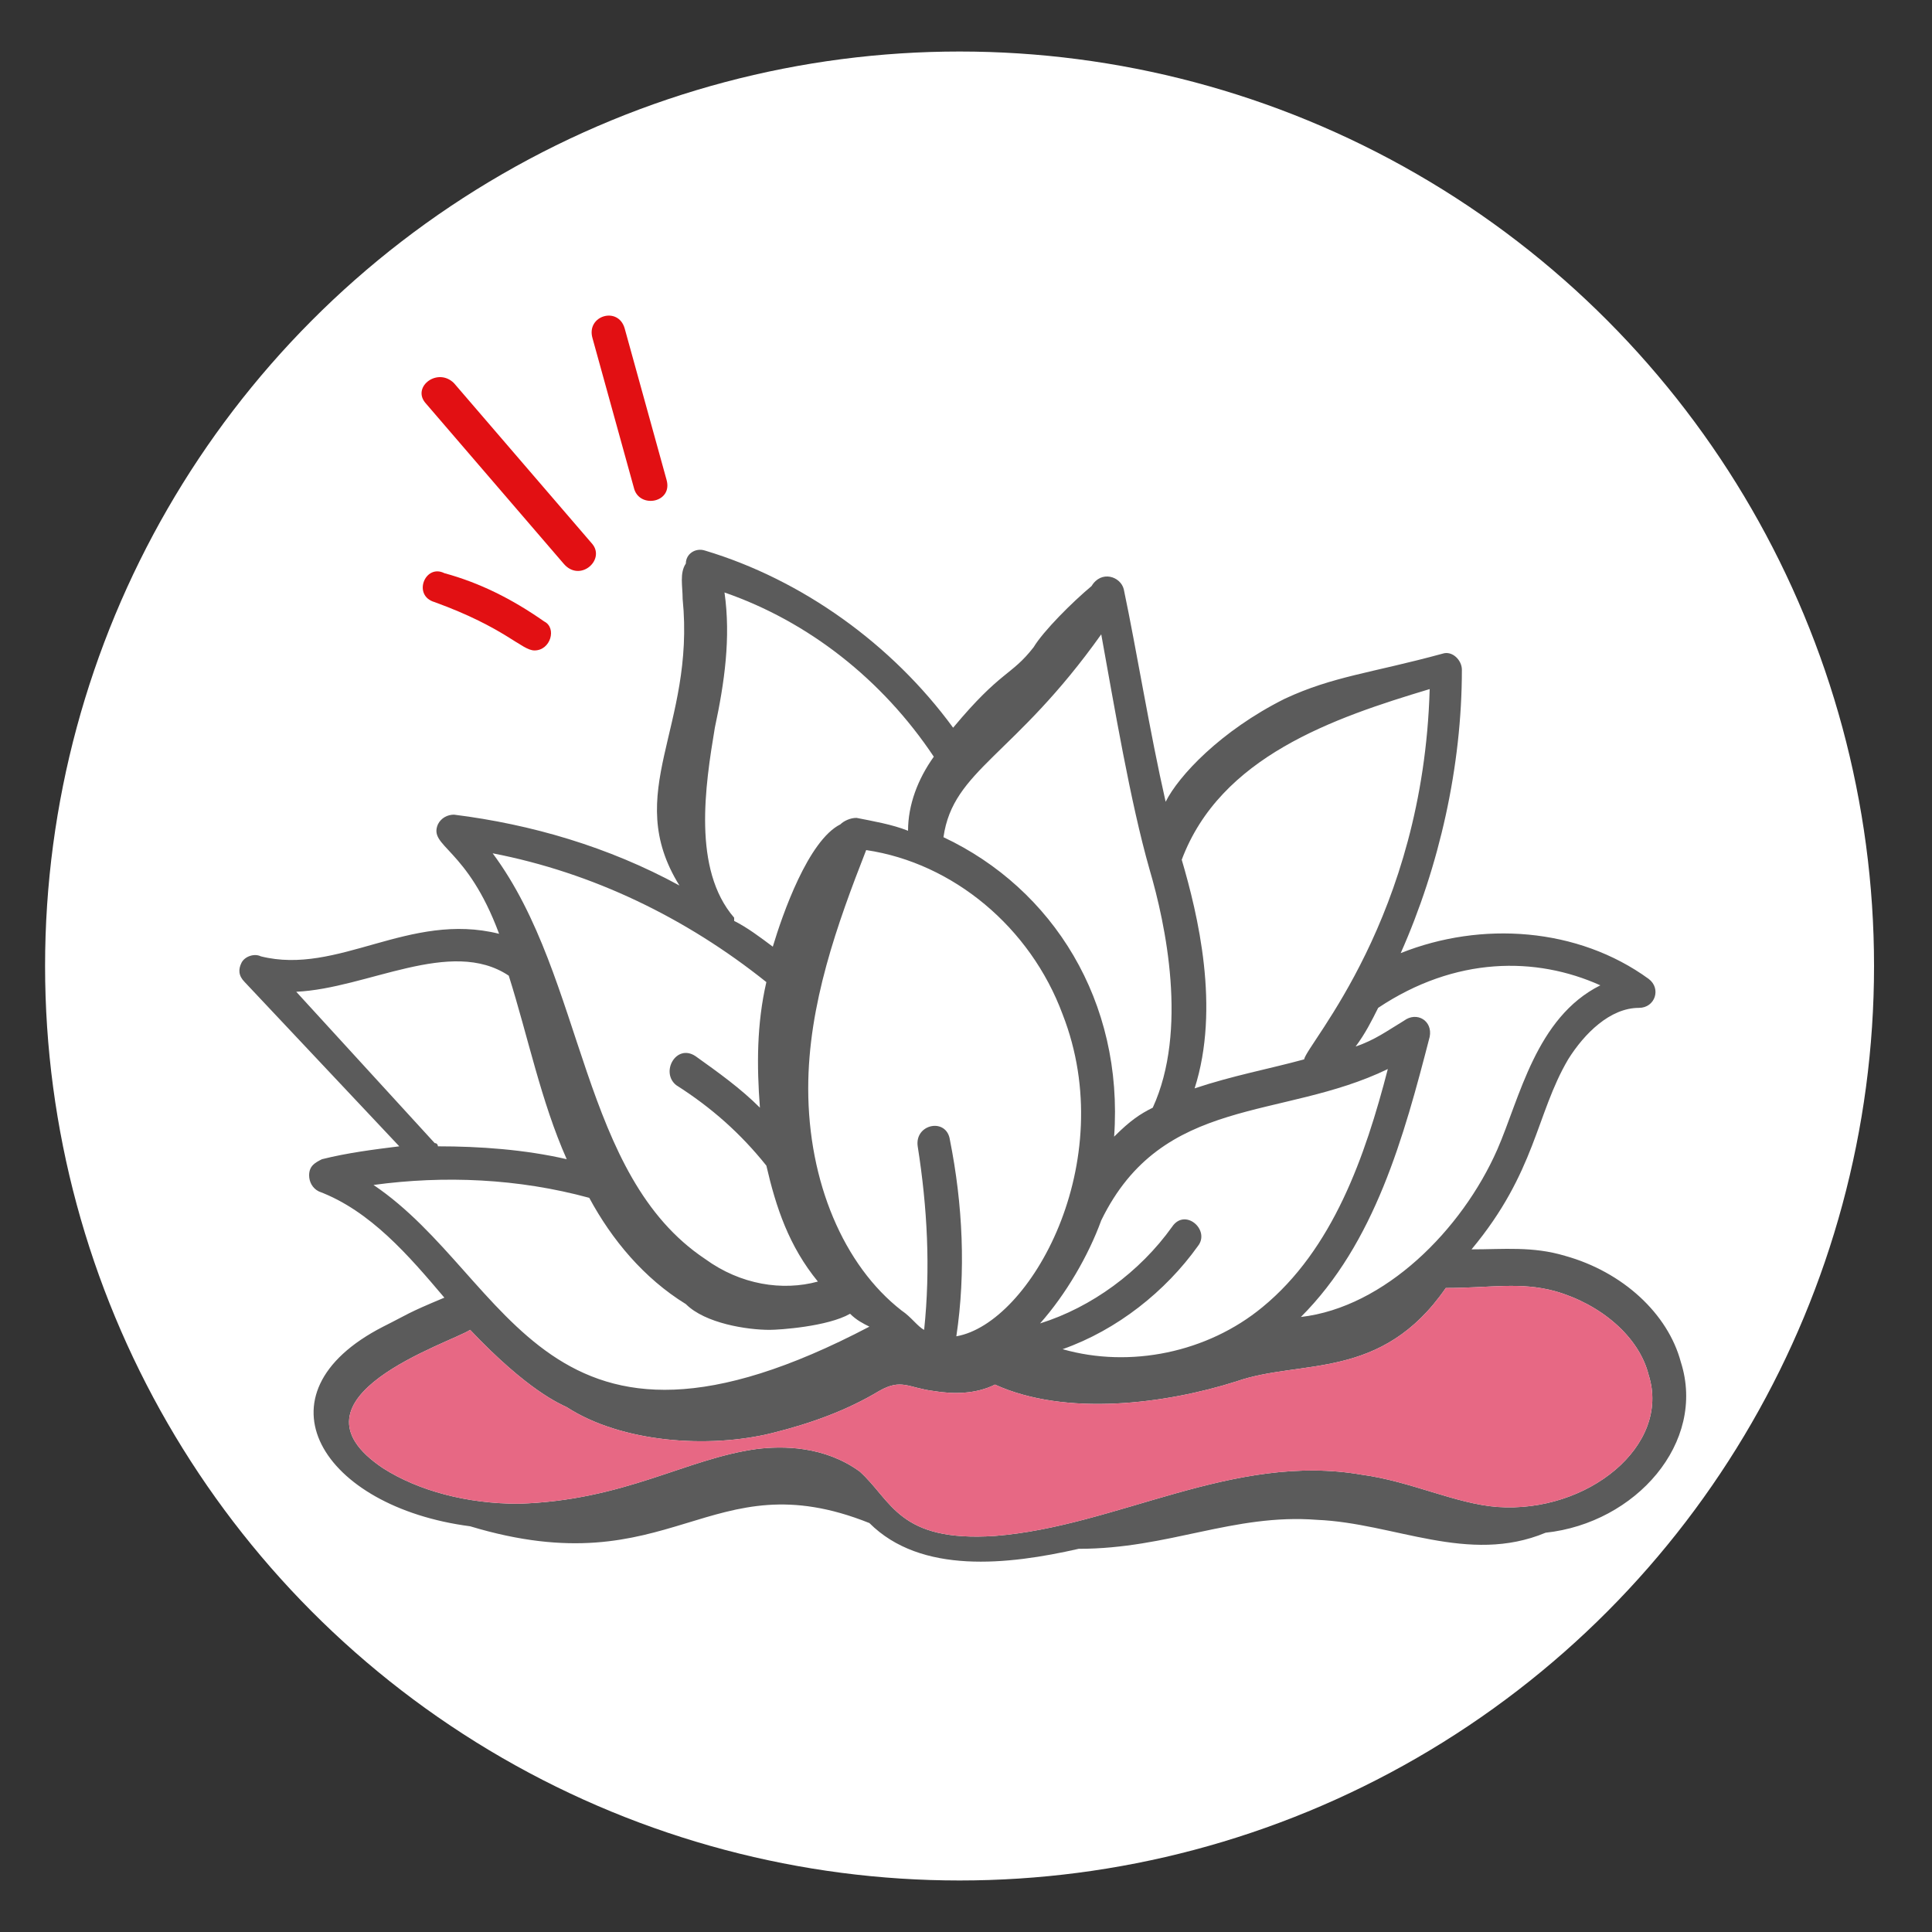
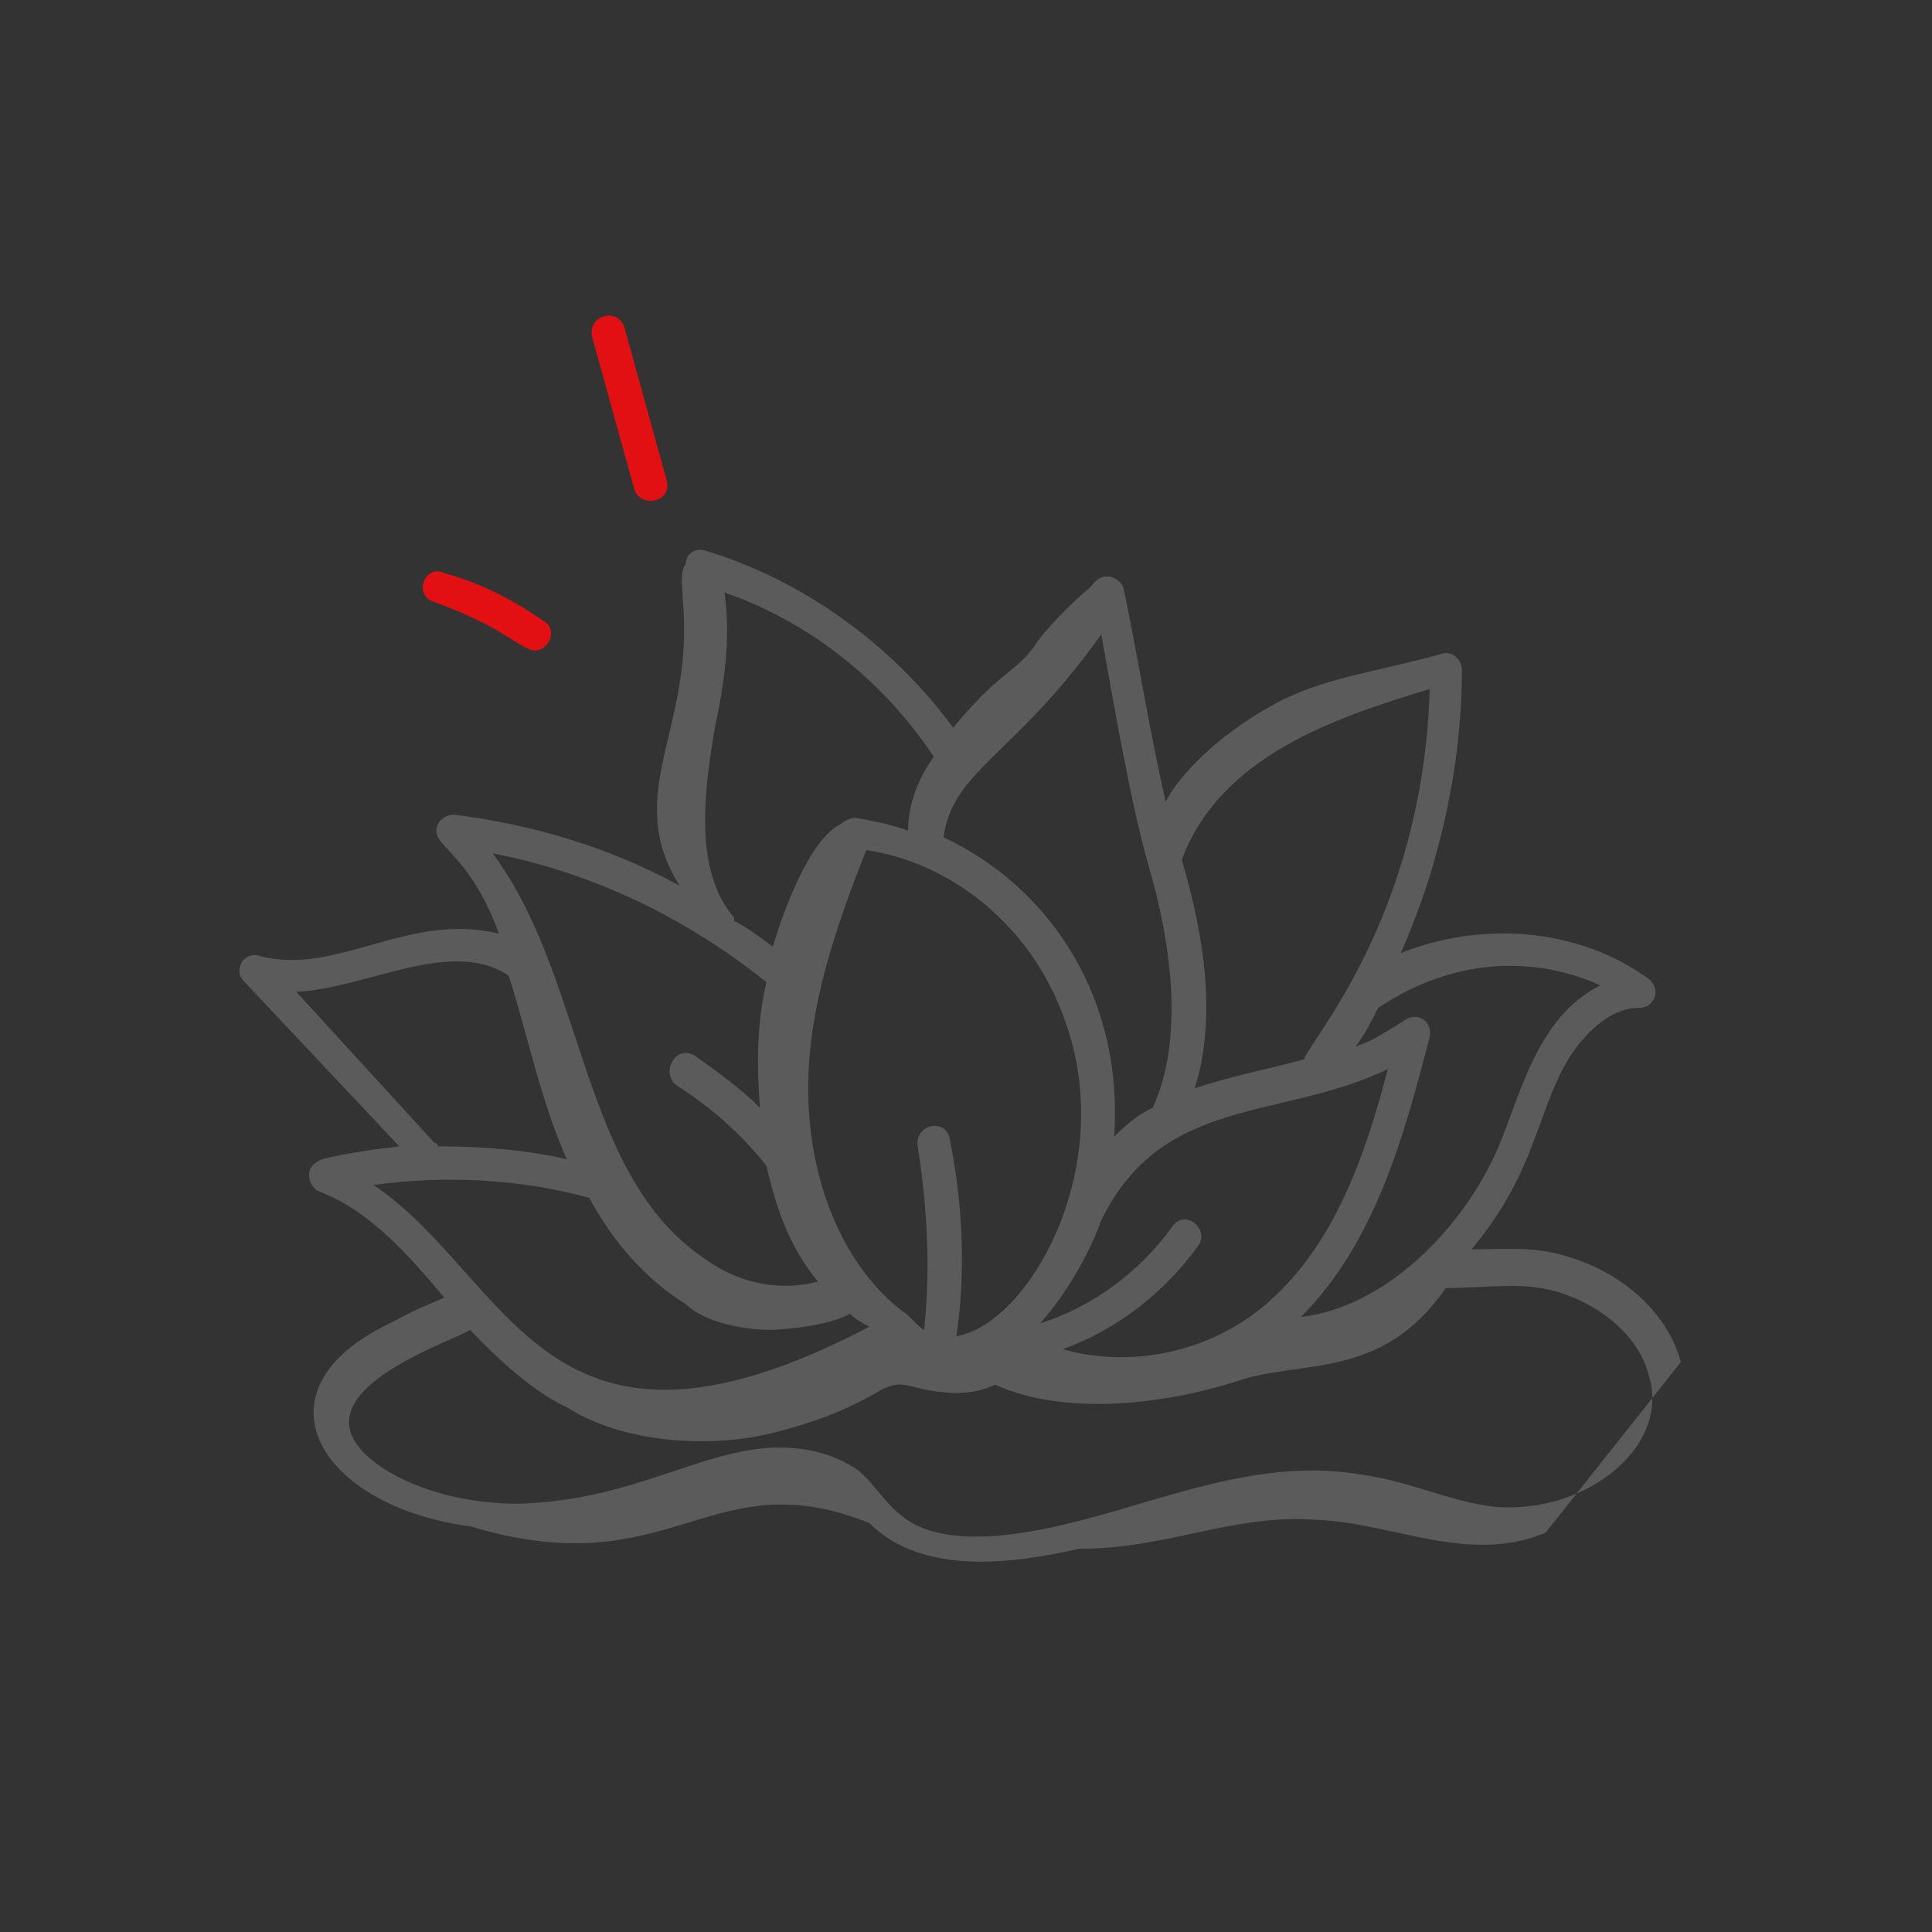
<svg xmlns="http://www.w3.org/2000/svg" version="1.1" id="Livello_1" x="0px" y="0px" viewBox="0 0 60 60" style="enable-background:new 0 0 60 60;" xml:space="preserve">
  <rect x="0" y="0" width="60" height="60" fill="#333333" stroke="none" />
  <style type="text/css"> .st0{fill:#FFFFFF;} .st1{fill:#5B5B5B;} .st2{fill:#E76884;} .st3{fill:#E21013;} </style>
-   <circle class="st0" cx="29.8" cy="30" r="28.4" />
  <g id="_x36_2">
-     <path class="st1" d="M52.2,42.3c-0.4-1.5-1.8-2.8-3.6-3.3c-1-0.3-1.9-0.2-2.9-0.2c2-2.4,2-4.2,3-5.9c0.5-0.8,1.3-1.6,2.2-1.6 c0.5,0,0.7-0.6,0.3-0.9c-2.2-1.6-5.2-1.8-7.7-0.8c1.2-2.7,1.9-5.8,1.9-8.8c0-0.3-0.3-0.6-0.6-0.5c-2.2,0.6-3.4,0.7-4.9,1.4 c-2,1-3.3,2.4-3.7,3.2c-0.5-2.2-0.9-4.7-1.3-6.6c-0.1-0.4-0.7-0.6-1-0.1c-0.6,0.5-1.5,1.4-1.8,1.9c-0.7,0.9-1,0.7-2.5,2.5 c-1.9-2.6-4.7-4.6-7.7-5.5c-0.3-0.1-0.6,0.1-0.6,0.4c-0.2,0.3-0.1,0.7-0.1,1.1c0.4,4-1.9,6-0.1,8.9c-2.2-1.2-4.6-1.9-7-2.2 c-0.2,0-0.4,0.1-0.5,0.3c-0.3,0.7,0.9,0.7,1.9,3.4c-2.8-0.7-5,1.3-7.4,0.7c-0.2-0.1-0.5,0-0.6,0.2s-0.1,0.4,0.1,0.6l4.8,5.1 c-0.8,0.1-1.6,0.2-2.4,0.4c-0.2,0.1-0.4,0.2-0.4,0.5c0,0.2,0.1,0.4,0.3,0.5c1.6,0.6,2.8,2,3.9,3.3c-1.2,0.5-1.1,0.5-1.9,0.9 c-4.1,2.1-1.9,5.6,2.7,6.2c6.3,1.9,7.4-2.1,12.4-0.1c1.6,1.6,4.3,1.3,6.5,0.8c2.8,0,4.8-1.1,7.4-0.9c2.4,0.1,4.7,1.4,7.1,0.4 C50.8,47.3,53,44.8,52.2,42.3z M49.7,30.6c-2,1-2.5,3.5-3.2,5.1c-1.1,2.5-3.5,4.9-6.1,5.2c2.3-2.3,3.2-5.6,4-8.7 c0.1-0.5-0.4-0.8-0.8-0.5c-0.5,0.3-0.9,0.6-1.5,0.8c0.3-0.4,0.5-0.8,0.7-1.2C45.2,29.7,47.7,29.7,49.7,30.6z M36.4,38.1 c-1,1.4-2.5,2.5-4.1,3c0.8-0.9,1.5-2.1,1.9-3.2c1.9-3.9,5.6-3.1,8.9-4.7c-0.7,2.7-1.7,5.6-3.9,7.4c-1.7,1.4-4.1,1.9-6.2,1.3 c1.7-0.6,3.2-1.8,4.2-3.2C37.6,38.2,36.8,37.5,36.4,38.1z M29.5,35.4c-0.1-0.7-1.1-0.5-1,0.2c0.3,1.9,0.4,3.8,0.2,5.7 c-0.2-0.1-0.4-0.4-0.7-0.6c-1.8-1.4-2.9-4-2.9-6.9c0-2.6,0.9-5.1,1.8-7.4c2.7,0.4,5.1,2.4,6.1,5.1c1.8,4.6-1,9.6-3.3,10 C30,39.5,29.9,37.4,29.5,35.4z M36.7,26.7c1.2-3.2,4.7-4.4,7.7-5.3c-0.2,7.1-3.8,11-3.9,11.5c-1.1,0.3-2.2,0.5-3.4,0.9 C37.9,31.3,37.2,28.4,36.7,26.7L36.7,26.7z M34.2,19.7c0.4,2.2,0.9,5.2,1.5,7.3c0.5,1.7,1.2,5,0.1,7.4l0,0 c-0.4,0.2-0.7,0.4-1.2,0.9c0.3-4.2-1.9-7.7-5.3-9.3C29.6,23.9,31.5,23.5,34.2,19.7z M22.2,22.6c0.3-1.4,0.5-2.8,0.3-4.2 c2.6,0.9,4.9,2.7,6.5,5.1c-0.5,0.7-0.8,1.5-0.8,2.3c-0.5-0.2-1.1-0.3-1.6-0.4c-0.2,0-0.4,0.1-0.5,0.2c-1,0.5-1.8,2.8-2.1,3.8 c-0.4-0.3-0.8-0.6-1.2-0.8c0,0,0,0,0-0.1C21.5,27,21.9,24.4,22.2,22.6z M15.3,26.5c3.1,0.6,6,2,8.5,4c-0.3,1.3-0.3,2.6-0.2,3.9 c-0.6-0.6-1.3-1.1-2-1.6c-0.6-0.4-1.1,0.5-0.6,0.9c1.1,0.7,2,1.5,2.8,2.5c0.3,1.3,0.7,2.5,1.6,3.6c-1.1,0.3-2.4,0.1-3.5-0.7 C18,36.5,18.2,30.4,15.3,26.5z M9.2,30.8c2.2-0.1,4.8-1.7,6.6-0.5c0.6,1.9,1,3.9,1.8,5.7c-1.3-0.3-2.7-0.4-4-0.4c0,0,0-0.1-0.1-0.1 L9.2,30.8z M11.6,36.8c2.2-0.3,4.5-0.2,6.7,0.4c0.7,1.3,1.7,2.5,3,3.3c0.6,0.6,1.9,0.8,2.6,0.8c0.3,0,1.8-0.1,2.5-0.5 c0.2,0.2,0.4,0.3,0.6,0.4C16.9,46.5,15.9,39.7,11.6,36.8z M46.5,46.8c-1.3-0.1-2.7-0.8-4.2-1c-4-0.7-7.6,1.6-11.4,1.9 c-3,0.2-3.2-1.1-4.2-2c-1.1-0.8-2.4-0.8-3.2-0.7c-2.2,0.3-4.1,1.6-7.4,1.7c-1.6,0-3.1-0.4-4.2-1.1c-3.3-2.2,2.1-3.9,2.7-4.3 c1.8,1.9,2.8,2.3,3,2.4c1.7,1.1,4.4,1.3,6.4,0.8c1.2-0.3,2.3-0.7,3.3-1.3c0.7-0.4,0.9-0.1,1.7,0c0.6,0.1,1.3,0.1,1.9-0.2 c2.2,1,5.3,0.6,7.5-0.1c2-0.7,4.5,0,6.5-2.9c1.4,0,2.3-0.2,3.4,0.1c1.4,0.4,2.6,1.4,2.9,2.6C51.9,44.9,49.3,47,46.5,46.8z" />
-     <path class="st2" d="M46.5,46.8c-1.3-0.1-2.7-0.8-4.2-1c-4-0.7-7.6,1.6-11.4,1.9c-3,0.2-3.2-1.1-4.2-2c-1.1-0.8-2.4-0.8-3.2-0.7 c-2.2,0.3-4.1,1.6-7.4,1.7c-1.6,0-3.1-0.4-4.2-1.1c-3.3-2.2,2.1-3.9,2.7-4.3c1.8,1.9,2.8,2.3,3,2.4c1.7,1.1,4.4,1.3,6.4,0.8 c1.2-0.3,2.3-0.7,3.3-1.3c0.7-0.4,0.9-0.1,1.7,0c0.6,0.1,1.3,0.1,1.9-0.2c2.2,1,5.3,0.6,7.5-0.1c2-0.7,4.5,0,6.5-2.9 c1.4,0,2.3-0.2,3.4,0.1c1.4,0.4,2.6,1.4,2.9,2.6C51.9,44.9,49.3,47,46.5,46.8z" />
+     <path class="st1" d="M52.2,42.3c-0.4-1.5-1.8-2.8-3.6-3.3c-1-0.3-1.9-0.2-2.9-0.2c2-2.4,2-4.2,3-5.9c0.5-0.8,1.3-1.6,2.2-1.6 c0.5,0,0.7-0.6,0.3-0.9c-2.2-1.6-5.2-1.8-7.7-0.8c1.2-2.7,1.9-5.8,1.9-8.8c0-0.3-0.3-0.6-0.6-0.5c-2.2,0.6-3.4,0.7-4.9,1.4 c-2,1-3.3,2.4-3.7,3.2c-0.5-2.2-0.9-4.7-1.3-6.6c-0.1-0.4-0.7-0.6-1-0.1c-0.6,0.5-1.5,1.4-1.8,1.9c-0.7,0.9-1,0.7-2.5,2.5 c-1.9-2.6-4.7-4.6-7.7-5.5c-0.3-0.1-0.6,0.1-0.6,0.4c-0.2,0.3-0.1,0.7-0.1,1.1c0.4,4-1.9,6-0.1,8.9c-2.2-1.2-4.6-1.9-7-2.2 c-0.2,0-0.4,0.1-0.5,0.3c-0.3,0.7,0.9,0.7,1.9,3.4c-2.8-0.7-5,1.3-7.4,0.7c-0.2-0.1-0.5,0-0.6,0.2s-0.1,0.4,0.1,0.6l4.8,5.1 c-0.8,0.1-1.6,0.2-2.4,0.4c-0.2,0.1-0.4,0.2-0.4,0.5c0,0.2,0.1,0.4,0.3,0.5c1.6,0.6,2.8,2,3.9,3.3c-1.2,0.5-1.1,0.5-1.9,0.9 c-4.1,2.1-1.9,5.6,2.7,6.2c6.3,1.9,7.4-2.1,12.4-0.1c1.6,1.6,4.3,1.3,6.5,0.8c2.8,0,4.8-1.1,7.4-0.9c2.4,0.1,4.7,1.4,7.1,0.4 z M49.7,30.6c-2,1-2.5,3.5-3.2,5.1c-1.1,2.5-3.5,4.9-6.1,5.2c2.3-2.3,3.2-5.6,4-8.7 c0.1-0.5-0.4-0.8-0.8-0.5c-0.5,0.3-0.9,0.6-1.5,0.8c0.3-0.4,0.5-0.8,0.7-1.2C45.2,29.7,47.7,29.7,49.7,30.6z M36.4,38.1 c-1,1.4-2.5,2.5-4.1,3c0.8-0.9,1.5-2.1,1.9-3.2c1.9-3.9,5.6-3.1,8.9-4.7c-0.7,2.7-1.7,5.6-3.9,7.4c-1.7,1.4-4.1,1.9-6.2,1.3 c1.7-0.6,3.2-1.8,4.2-3.2C37.6,38.2,36.8,37.5,36.4,38.1z M29.5,35.4c-0.1-0.7-1.1-0.5-1,0.2c0.3,1.9,0.4,3.8,0.2,5.7 c-0.2-0.1-0.4-0.4-0.7-0.6c-1.8-1.4-2.9-4-2.9-6.9c0-2.6,0.9-5.1,1.8-7.4c2.7,0.4,5.1,2.4,6.1,5.1c1.8,4.6-1,9.6-3.3,10 C30,39.5,29.9,37.4,29.5,35.4z M36.7,26.7c1.2-3.2,4.7-4.4,7.7-5.3c-0.2,7.1-3.8,11-3.9,11.5c-1.1,0.3-2.2,0.5-3.4,0.9 C37.9,31.3,37.2,28.4,36.7,26.7L36.7,26.7z M34.2,19.7c0.4,2.2,0.9,5.2,1.5,7.3c0.5,1.7,1.2,5,0.1,7.4l0,0 c-0.4,0.2-0.7,0.4-1.2,0.9c0.3-4.2-1.9-7.7-5.3-9.3C29.6,23.9,31.5,23.5,34.2,19.7z M22.2,22.6c0.3-1.4,0.5-2.8,0.3-4.2 c2.6,0.9,4.9,2.7,6.5,5.1c-0.5,0.7-0.8,1.5-0.8,2.3c-0.5-0.2-1.1-0.3-1.6-0.4c-0.2,0-0.4,0.1-0.5,0.2c-1,0.5-1.8,2.8-2.1,3.8 c-0.4-0.3-0.8-0.6-1.2-0.8c0,0,0,0,0-0.1C21.5,27,21.9,24.4,22.2,22.6z M15.3,26.5c3.1,0.6,6,2,8.5,4c-0.3,1.3-0.3,2.6-0.2,3.9 c-0.6-0.6-1.3-1.1-2-1.6c-0.6-0.4-1.1,0.5-0.6,0.9c1.1,0.7,2,1.5,2.8,2.5c0.3,1.3,0.7,2.5,1.6,3.6c-1.1,0.3-2.4,0.1-3.5-0.7 C18,36.5,18.2,30.4,15.3,26.5z M9.2,30.8c2.2-0.1,4.8-1.7,6.6-0.5c0.6,1.9,1,3.9,1.8,5.7c-1.3-0.3-2.7-0.4-4-0.4c0,0,0-0.1-0.1-0.1 L9.2,30.8z M11.6,36.8c2.2-0.3,4.5-0.2,6.7,0.4c0.7,1.3,1.7,2.5,3,3.3c0.6,0.6,1.9,0.8,2.6,0.8c0.3,0,1.8-0.1,2.5-0.5 c0.2,0.2,0.4,0.3,0.6,0.4C16.9,46.5,15.9,39.7,11.6,36.8z M46.5,46.8c-1.3-0.1-2.7-0.8-4.2-1c-4-0.7-7.6,1.6-11.4,1.9 c-3,0.2-3.2-1.1-4.2-2c-1.1-0.8-2.4-0.8-3.2-0.7c-2.2,0.3-4.1,1.6-7.4,1.7c-1.6,0-3.1-0.4-4.2-1.1c-3.3-2.2,2.1-3.9,2.7-4.3 c1.8,1.9,2.8,2.3,3,2.4c1.7,1.1,4.4,1.3,6.4,0.8c1.2-0.3,2.3-0.7,3.3-1.3c0.7-0.4,0.9-0.1,1.7,0c0.6,0.1,1.3,0.1,1.9-0.2 c2.2,1,5.3,0.6,7.5-0.1c2-0.7,4.5,0,6.5-2.9c1.4,0,2.3-0.2,3.4,0.1c1.4,0.4,2.6,1.4,2.9,2.6C51.9,44.9,49.3,47,46.5,46.8z" />
    <path class="st3" d="M13.5,18.7c2.2,0.8,2.7,1.5,3.1,1.5c0.5,0,0.7-0.7,0.3-0.9c-1-0.7-2-1.2-3.1-1.5 C13.2,17.5,12.8,18.5,13.5,18.7z" />
-     <path class="st3" d="M18.4,16.9l-4.3-5c-0.5-0.5-1.3,0.1-0.9,0.6l4.3,5C18,18.1,18.8,17.4,18.4,16.9z" />
    <path class="st3" d="M20.7,14.9l-1.3-4.7c-0.2-0.7-1.2-0.4-1,0.3l1.3,4.7C19.9,15.8,20.9,15.6,20.7,14.9z" />
  </g>
</svg>